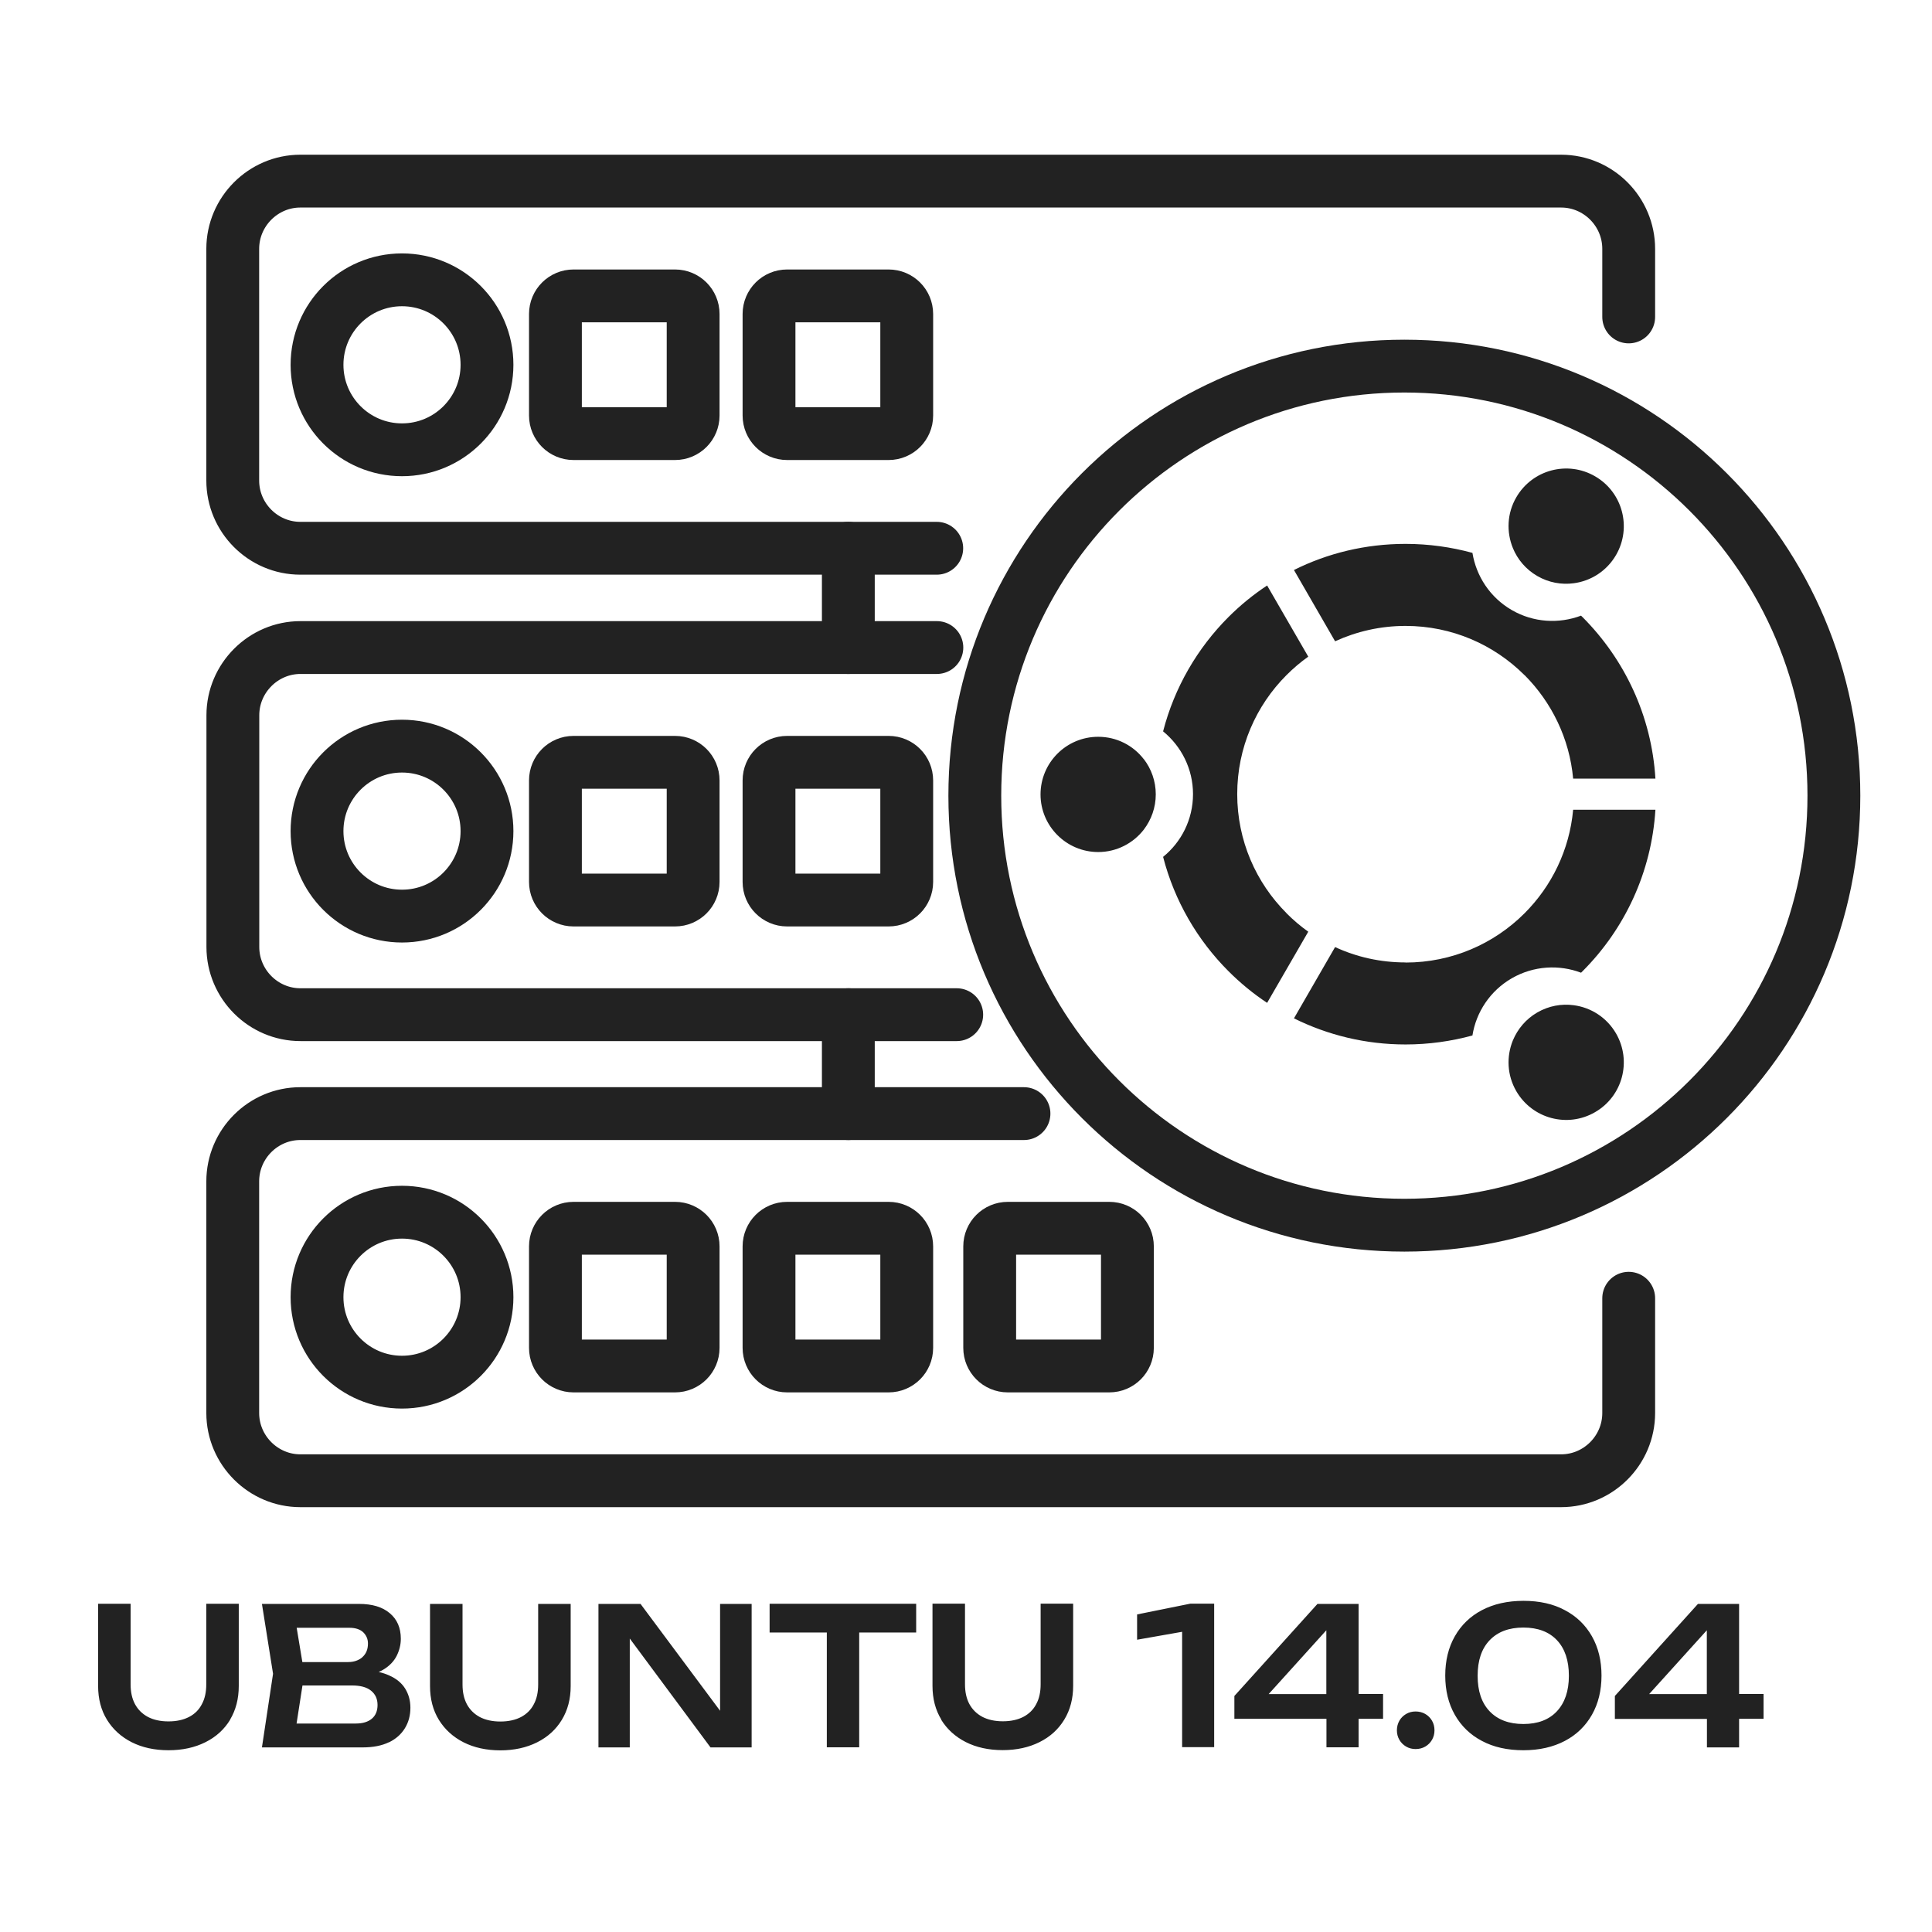
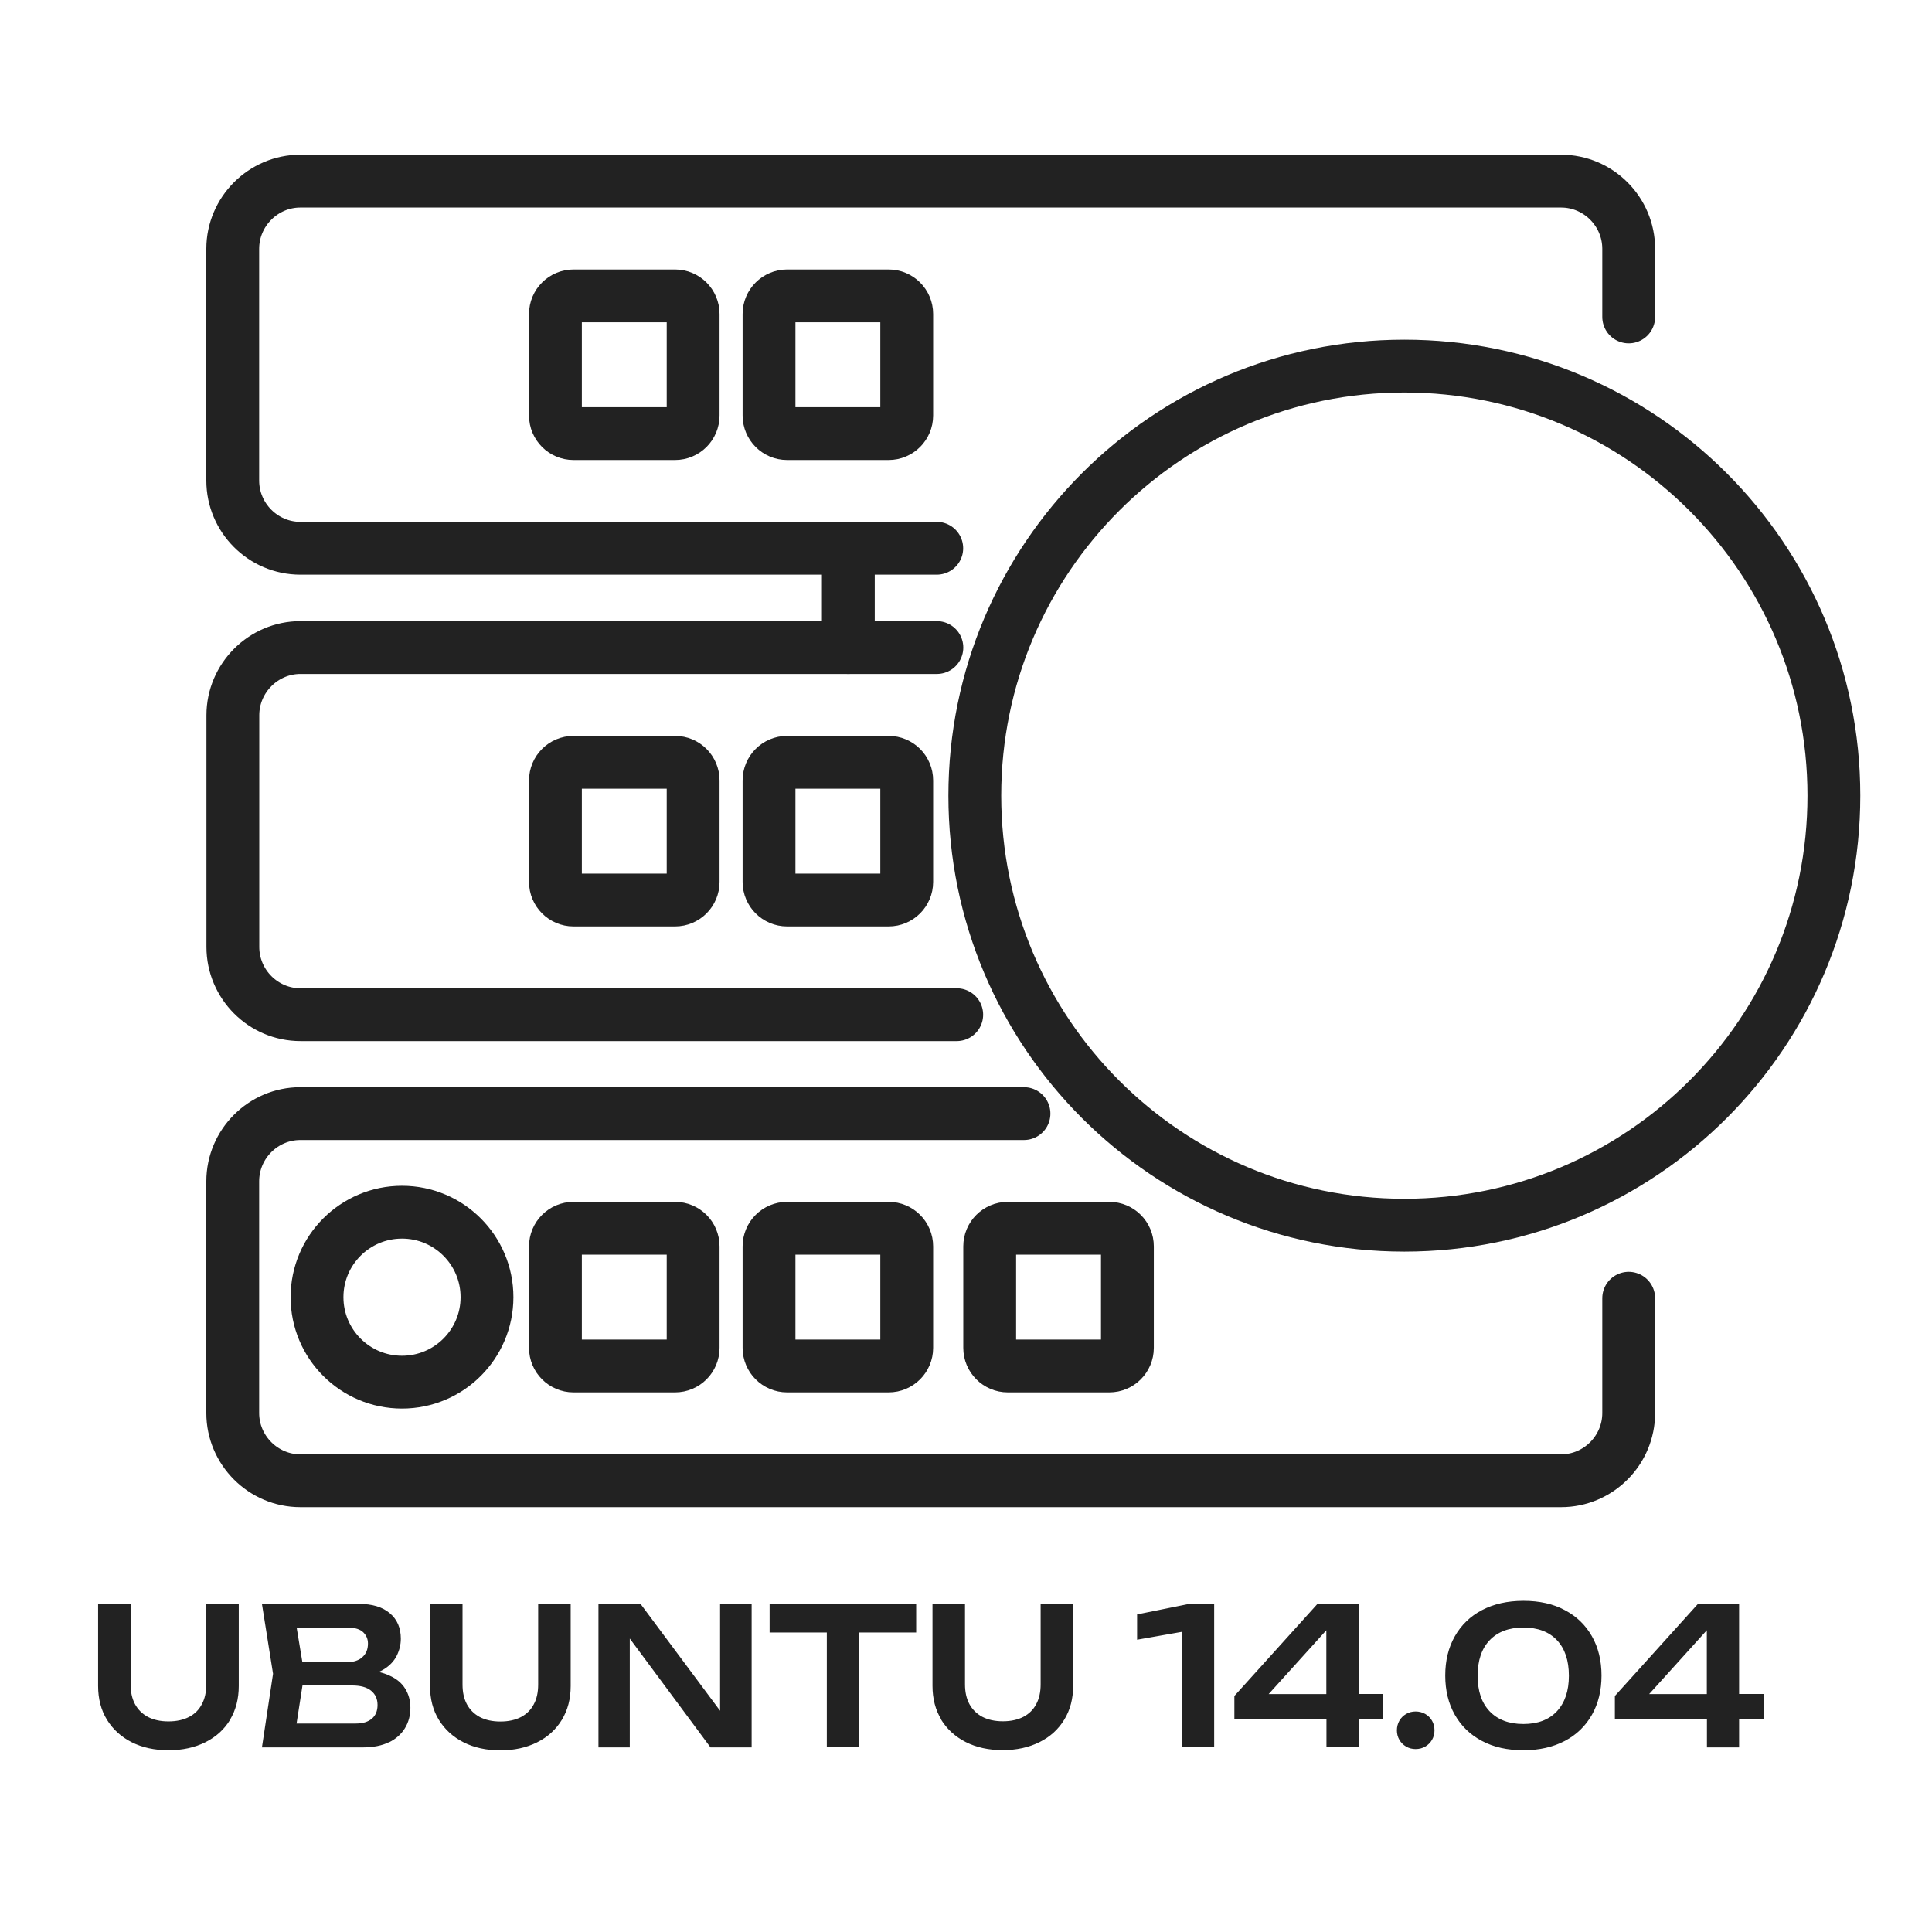
<svg xmlns="http://www.w3.org/2000/svg" width="256" height="256" viewBox="0 0 256 256" fill="none">
  <path d="M124.124 72.647H39.799C34.865 72.647 30.84 68.606 30.84 63.672V32.975C30.84 28.041 34.881 24 39.799 24H206.852C211.786 24 215.811 28.041 215.811 32.975V41.996" stroke="#222222" stroke-width="7" stroke-miterlimit="22.926" stroke-linecap="round" stroke-linejoin="round" />
-   <path d="M53.268 59.6C59.487 59.6 64.529 54.559 64.529 48.339C64.529 42.12 59.487 37.078 53.268 37.078C47.048 37.078 42.007 42.12 42.007 48.339C42.007 54.559 47.048 59.6 53.268 59.6Z" stroke="#222222" stroke-width="7" stroke-miterlimit="22.926" stroke-linecap="round" stroke-linejoin="round" />
  <path d="M89.448 39.208H75.994C74.671 39.208 73.598 40.281 73.598 41.604V55.058C73.598 56.382 74.671 57.455 75.994 57.455H89.448C90.772 57.455 91.844 56.382 91.844 55.058V41.604C91.844 40.281 90.772 39.208 89.448 39.208Z" stroke="#222222" stroke-width="7" stroke-miterlimit="22.926" stroke-linecap="round" stroke-linejoin="round" />
  <path d="M117.749 39.208H104.295C102.972 39.208 101.899 40.281 101.899 41.604V55.058C101.899 56.382 102.972 57.455 104.295 57.455H117.749C119.073 57.455 120.146 56.382 120.146 55.058V41.604C120.146 40.281 119.073 39.208 117.749 39.208Z" stroke="#222222" stroke-width="7" stroke-miterlimit="22.926" stroke-linecap="round" stroke-linejoin="round" />
  <path d="M135.683 147.559H39.799C34.865 147.559 30.84 151.6 30.84 156.534V187.232C30.84 192.165 34.881 196.206 39.799 196.206H206.852C211.786 196.206 215.811 192.165 215.811 187.232V172.024" stroke="#222222" stroke-width="7" stroke-miterlimit="22.926" stroke-linecap="round" stroke-linejoin="round" />
  <path d="M53.268 183.144C59.487 183.144 64.529 178.102 64.529 171.883C64.529 165.663 59.487 160.622 53.268 160.622C47.048 160.622 42.007 165.663 42.007 171.883C42.007 178.102 47.048 183.144 53.268 183.144Z" stroke="#222222" stroke-width="7" stroke-miterlimit="22.926" stroke-linecap="round" stroke-linejoin="round" />
  <path d="M89.448 162.752H75.994C74.671 162.752 73.598 163.825 73.598 165.148V178.602C73.598 179.925 74.671 180.998 75.994 180.998H89.448C90.772 180.998 91.844 179.925 91.844 178.602V165.148C91.844 163.825 90.772 162.752 89.448 162.752Z" stroke="#222222" stroke-width="7" stroke-miterlimit="22.926" stroke-linecap="round" stroke-linejoin="round" />
  <path d="M117.749 162.752H104.295C102.972 162.752 101.899 163.825 101.899 165.148V178.602C101.899 179.925 102.972 180.998 104.295 180.998H117.749C119.073 180.998 120.146 179.925 120.146 178.602V165.148C120.146 163.825 119.073 162.752 117.749 162.752Z" stroke="#222222" stroke-width="7" stroke-miterlimit="22.926" stroke-linecap="round" stroke-linejoin="round" />
  <path d="M146.99 162.752H133.536C132.213 162.752 131.14 163.825 131.14 165.148V178.602C131.14 179.925 132.213 180.998 133.536 180.998H146.99C148.314 180.998 149.387 179.925 149.387 178.602V165.148C149.387 163.825 148.314 162.752 146.99 162.752Z" stroke="#222222" stroke-width="7" stroke-miterlimit="22.926" stroke-linecap="round" stroke-linejoin="round" />
  <path d="M126.771 134.45H39.814C34.881 134.45 30.855 130.409 30.855 125.476V94.778C30.855 89.844 34.896 85.803 39.814 85.803H124.14" stroke="#222222" stroke-width="7" stroke-miterlimit="22.926" stroke-linecap="round" stroke-linejoin="round" />
-   <path d="M53.268 121.388C59.487 121.388 64.529 116.346 64.529 110.127C64.529 103.908 59.487 98.866 53.268 98.866C47.048 98.866 42.007 103.908 42.007 110.127C42.007 116.346 47.048 121.388 53.268 121.388Z" stroke="#222222" stroke-width="7" stroke-miterlimit="22.926" stroke-linecap="round" stroke-linejoin="round" />
  <path d="M89.448 101.011H75.994C74.671 101.011 73.598 102.084 73.598 103.408V116.861C73.598 118.185 74.671 119.258 75.994 119.258H89.448C90.772 119.258 91.844 118.185 91.844 116.861V103.408C91.844 102.084 90.772 101.011 89.448 101.011Z" stroke="#222222" stroke-width="7" stroke-miterlimit="22.926" stroke-linecap="round" stroke-linejoin="round" />
  <path d="M117.749 101.011H104.295C102.972 101.011 101.899 102.084 101.899 103.408V116.861C101.899 118.185 102.972 119.258 104.295 119.258H117.749C119.073 119.258 120.146 118.185 120.146 116.861V103.408C120.146 102.084 119.073 101.011 117.749 101.011Z" stroke="#222222" stroke-width="7" stroke-miterlimit="22.926" stroke-linecap="round" stroke-linejoin="round" />
  <path d="M112.409 72.647V85.803" stroke="#222222" stroke-width="7" stroke-miterlimit="22.926" stroke-linecap="round" stroke-linejoin="round" />
-   <path d="M112.409 134.45V147.559" stroke="#222222" stroke-width="7" stroke-miterlimit="22.926" stroke-linecap="round" stroke-linejoin="round" />
  <path d="M186.083 162.345C217.518 162.345 243 136.862 243 105.428C243 73.994 217.518 48.511 186.083 48.511C154.649 48.511 129.167 73.994 129.167 105.428C129.167 136.862 154.649 162.345 186.083 162.345Z" stroke="#222222" stroke-width="7" stroke-miterlimit="22.926" stroke-linecap="round" stroke-linejoin="round" />
-   <path fill-rule="evenodd" clip-rule="evenodd" d="M170.469 121.012C171.362 121.905 172.317 122.719 173.351 123.455L167.9 132.884C166.052 131.662 164.345 130.253 162.779 128.687C158.659 124.567 155.621 119.367 154.117 113.541C156.529 111.583 158.08 108.592 158.08 105.225C158.08 101.873 156.529 98.881 154.117 96.908C155.621 91.082 158.659 85.882 162.779 81.762C164.345 80.196 166.052 78.802 167.9 77.581L173.351 87.009C172.317 87.746 171.362 88.56 170.469 89.453C166.428 93.493 163.938 99.069 163.938 105.225C163.938 111.38 166.428 116.956 170.469 120.996V121.012ZM202.012 89.468C197.972 85.427 192.396 82.937 186.241 82.937C182.905 82.937 179.756 83.673 176.906 84.973L171.456 75.529C175.904 73.305 180.931 72.068 186.241 72.068C189.31 72.068 192.286 72.49 195.105 73.258C195.607 76.328 197.423 79.163 200.321 80.838C203.218 82.514 206.586 82.671 209.499 81.575C209.562 81.653 209.64 81.716 209.703 81.778C215.247 87.338 218.849 94.841 219.351 103.173H208.45C207.964 97.832 205.583 93.039 202.012 89.453V89.468ZM208.528 77.283C206.915 77.502 205.223 77.205 203.704 76.328C202.185 75.451 201.073 74.119 200.462 72.616C199.601 70.501 199.679 68.027 200.916 65.897C203.031 62.247 207.698 60.995 211.347 63.109C214.996 65.208 216.249 69.891 214.135 73.54C212.898 75.67 210.799 76.986 208.528 77.283ZM186.241 127.543C192.396 127.543 197.972 125.053 202.012 121.012C205.599 117.425 207.964 112.633 208.45 107.292H219.351C218.834 115.624 215.247 123.142 209.703 128.687C209.64 128.749 209.562 128.828 209.499 128.89C206.602 127.794 203.234 127.95 200.321 129.626C197.423 131.302 195.591 134.137 195.105 137.207C192.286 137.974 189.31 138.397 186.241 138.397C180.931 138.397 175.904 137.144 171.456 134.936L176.906 125.491C179.741 126.807 182.905 127.528 186.241 127.528V127.543ZM200.462 137.865C201.088 136.361 202.185 135.03 203.704 134.153C205.223 133.276 206.915 132.978 208.528 133.197C210.799 133.495 212.898 134.811 214.135 136.941C216.249 140.606 214.996 145.273 211.347 147.371C207.698 149.486 203.031 148.233 200.916 144.584C199.679 142.454 199.601 139.979 200.462 137.865ZM151.564 100.588C152.551 101.873 153.146 103.502 153.146 105.256C153.146 107.01 152.551 108.623 151.564 109.923C150.171 111.724 147.978 112.899 145.519 112.899C141.306 112.899 137.876 109.469 137.876 105.271C137.876 101.058 141.29 97.628 145.519 97.628C147.978 97.628 150.171 98.787 151.564 100.604V100.588Z" fill="#222222" />
  <path fill-rule="evenodd" clip-rule="evenodd" d="M66.314 231.931C64.45 231.931 62.822 231.571 61.428 230.867C60.034 230.162 58.937 229.159 58.154 227.891C57.371 226.622 56.98 225.118 56.98 223.411V212.526H61.287V223.208C61.287 224.226 61.475 225.087 61.866 225.823C62.258 226.544 62.822 227.108 63.573 227.515C64.325 227.906 65.234 228.11 66.299 228.11C67.379 228.11 68.288 227.906 69.039 227.515C69.775 227.123 70.355 226.559 70.731 225.823C71.123 225.103 71.31 224.226 71.31 223.208V212.526H75.618V223.411C75.618 225.118 75.226 226.606 74.443 227.891C73.66 229.175 72.579 230.162 71.169 230.867C69.76 231.571 68.131 231.931 66.283 231.931H66.314ZM226.163 216.019L218.52 224.476H226.163V216.019ZM197.391 217.334C196.326 218.446 195.794 220.013 195.794 222.049C195.794 224.085 196.326 225.651 197.391 226.763C198.456 227.875 199.944 228.439 201.855 228.439C203.766 228.439 205.254 227.875 206.303 226.747C207.352 225.62 207.885 224.053 207.885 222.049C207.885 220.013 207.352 218.446 206.303 217.334C205.254 216.222 203.766 215.659 201.855 215.659C199.944 215.659 198.456 216.222 197.391 217.334ZM175.746 216.019L168.103 224.476H175.746V216.019ZM46.627 223.333H40.08L39.297 228.376H47.159C48.068 228.376 48.773 228.157 49.274 227.734C49.775 227.311 50.026 226.7 50.026 225.917C50.026 225.118 49.744 224.492 49.164 224.022C48.584 223.552 47.739 223.333 46.627 223.333ZM48.005 219.59C48.506 219.151 48.757 218.556 48.757 217.773C48.757 217.178 48.538 216.692 48.13 216.285C47.708 215.893 47.097 215.69 46.298 215.69H39.312L40.064 220.232H46.126C46.893 220.232 47.52 220.012 48.021 219.59H48.005ZM79.298 231.54V212.526H84.874L95.415 226.685V212.526H99.596V231.54H94.146L83.449 217.115V231.54H79.298ZM30.495 227.875C29.712 229.159 28.631 230.146 27.221 230.851C25.812 231.556 24.183 231.916 22.335 231.916C20.471 231.916 18.842 231.556 17.448 230.851C16.054 230.146 14.958 229.144 14.175 227.875C13.392 226.606 13 225.103 13 223.396V212.51H17.307V223.192C17.307 224.21 17.495 225.072 17.887 225.808C18.278 226.528 18.842 227.092 19.594 227.499C20.346 227.891 21.254 228.094 22.319 228.094C23.4 228.094 24.308 227.891 25.06 227.499C25.812 227.108 26.375 226.544 26.751 225.808C27.143 225.087 27.331 224.21 27.331 223.192V212.51H31.638V223.396C31.638 225.103 31.247 226.591 30.479 227.875H30.495ZM51.545 230.851C50.621 231.305 49.446 231.54 48.052 231.54H34.708L36.18 221.782L34.708 212.526H47.566C49.321 212.526 50.683 212.933 51.654 213.763C52.625 214.578 53.111 215.705 53.111 217.146C53.111 217.93 52.923 218.681 52.563 219.402C52.203 220.122 51.607 220.749 50.793 221.234C50.605 221.344 50.401 221.453 50.182 221.547C50.683 221.657 51.153 221.814 51.56 222.002C52.531 222.425 53.236 223.02 53.691 223.756C54.145 224.492 54.38 225.338 54.38 226.277C54.38 227.295 54.145 228.188 53.659 228.987C53.174 229.786 52.469 230.412 51.545 230.867V230.851ZM109.558 216.316H101.977V212.51H121.398V216.316H113.849V231.524H109.558V216.316ZM124.734 227.859C123.951 226.591 123.56 225.087 123.56 223.38V212.495H127.867V223.176C127.867 224.194 128.055 225.056 128.446 225.792C128.838 226.512 129.402 227.076 130.153 227.483C130.905 227.875 131.814 228.079 132.879 228.079C133.959 228.079 134.868 227.875 135.619 227.483C136.356 227.092 136.935 226.528 137.311 225.792C137.703 225.072 137.89 224.194 137.89 223.176V212.495H142.198V223.38C142.198 225.087 141.806 226.575 141.023 227.859C140.24 229.144 139.159 230.13 137.75 230.835C136.34 231.54 134.711 231.9 132.863 231.9C130.999 231.9 129.37 231.54 127.976 230.835C126.582 230.13 125.486 229.128 124.703 227.859H124.734ZM156.638 231.524V216.222L150.671 217.272V213.92L157.719 212.495H160.883V231.509H156.623L156.638 231.524ZM187.571 231.759C187.117 231.759 186.694 231.65 186.318 231.43C185.942 231.211 185.645 230.914 185.425 230.538C185.206 230.162 185.096 229.739 185.096 229.285C185.096 228.815 185.206 228.392 185.425 228C185.645 227.624 185.942 227.327 186.318 227.108C186.694 226.888 187.117 226.779 187.571 226.779C188.041 226.779 188.464 226.888 188.855 227.108C189.231 227.327 189.529 227.624 189.748 228C189.967 228.376 190.077 228.799 190.077 229.285C190.077 229.739 189.967 230.162 189.748 230.538C189.529 230.914 189.231 231.211 188.855 231.43C188.479 231.65 188.041 231.759 187.571 231.759ZM201.871 231.916C199.741 231.916 197.908 231.509 196.358 230.679C194.807 229.864 193.617 228.705 192.771 227.217C191.925 225.729 191.502 223.991 191.502 222.017C191.502 220.044 191.925 218.305 192.771 216.818C193.617 215.33 194.807 214.171 196.358 213.356C197.908 212.542 199.741 212.119 201.871 212.119C203.985 212.119 205.818 212.526 207.352 213.356C208.903 214.171 210.093 215.33 210.939 216.818C211.785 218.305 212.208 220.044 212.208 222.017C212.208 223.991 211.785 225.729 210.939 227.217C210.093 228.705 208.903 229.864 207.352 230.679C205.802 231.493 203.969 231.916 201.871 231.916ZM230.439 231.54H226.178V227.765H213.978V224.727L224.988 212.526H230.439V224.461H233.681V227.75H230.439V231.524V231.54ZM163.561 224.727L174.571 212.526H180.022V224.461H183.264V227.75H180.022V231.524H175.762V227.75H163.561V224.711V224.727Z" fill="#222222" />
</svg>